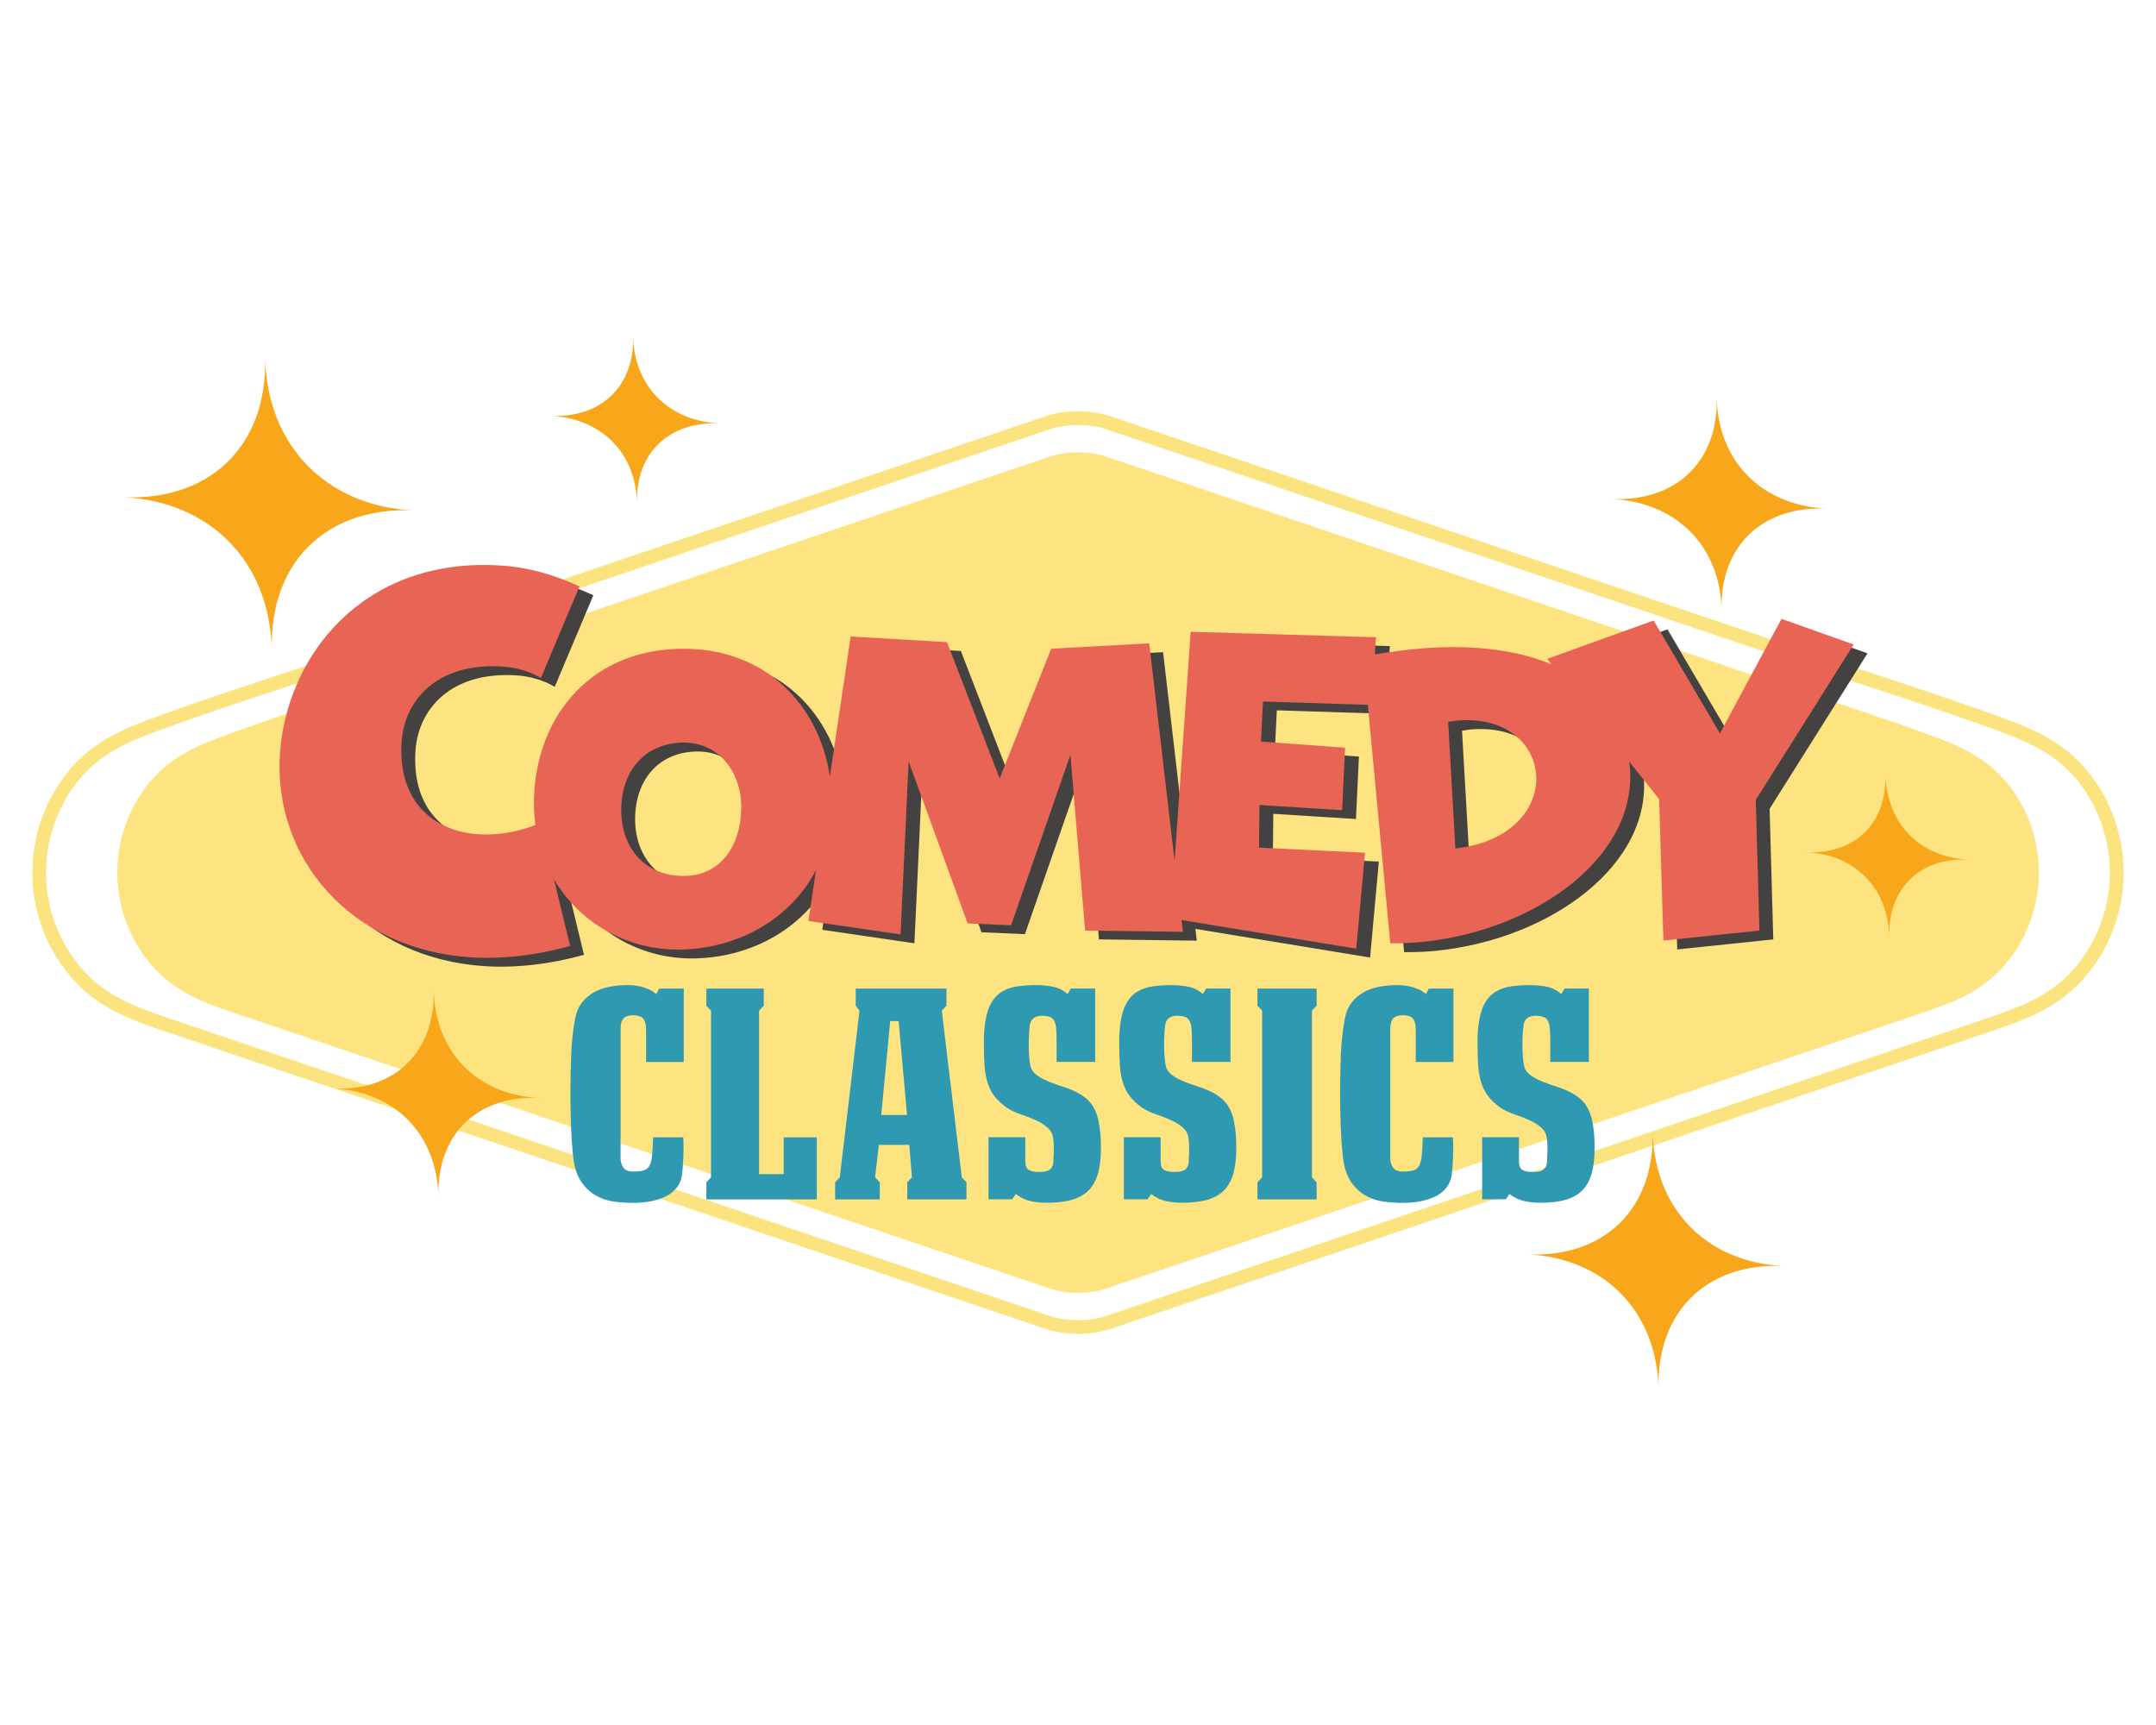
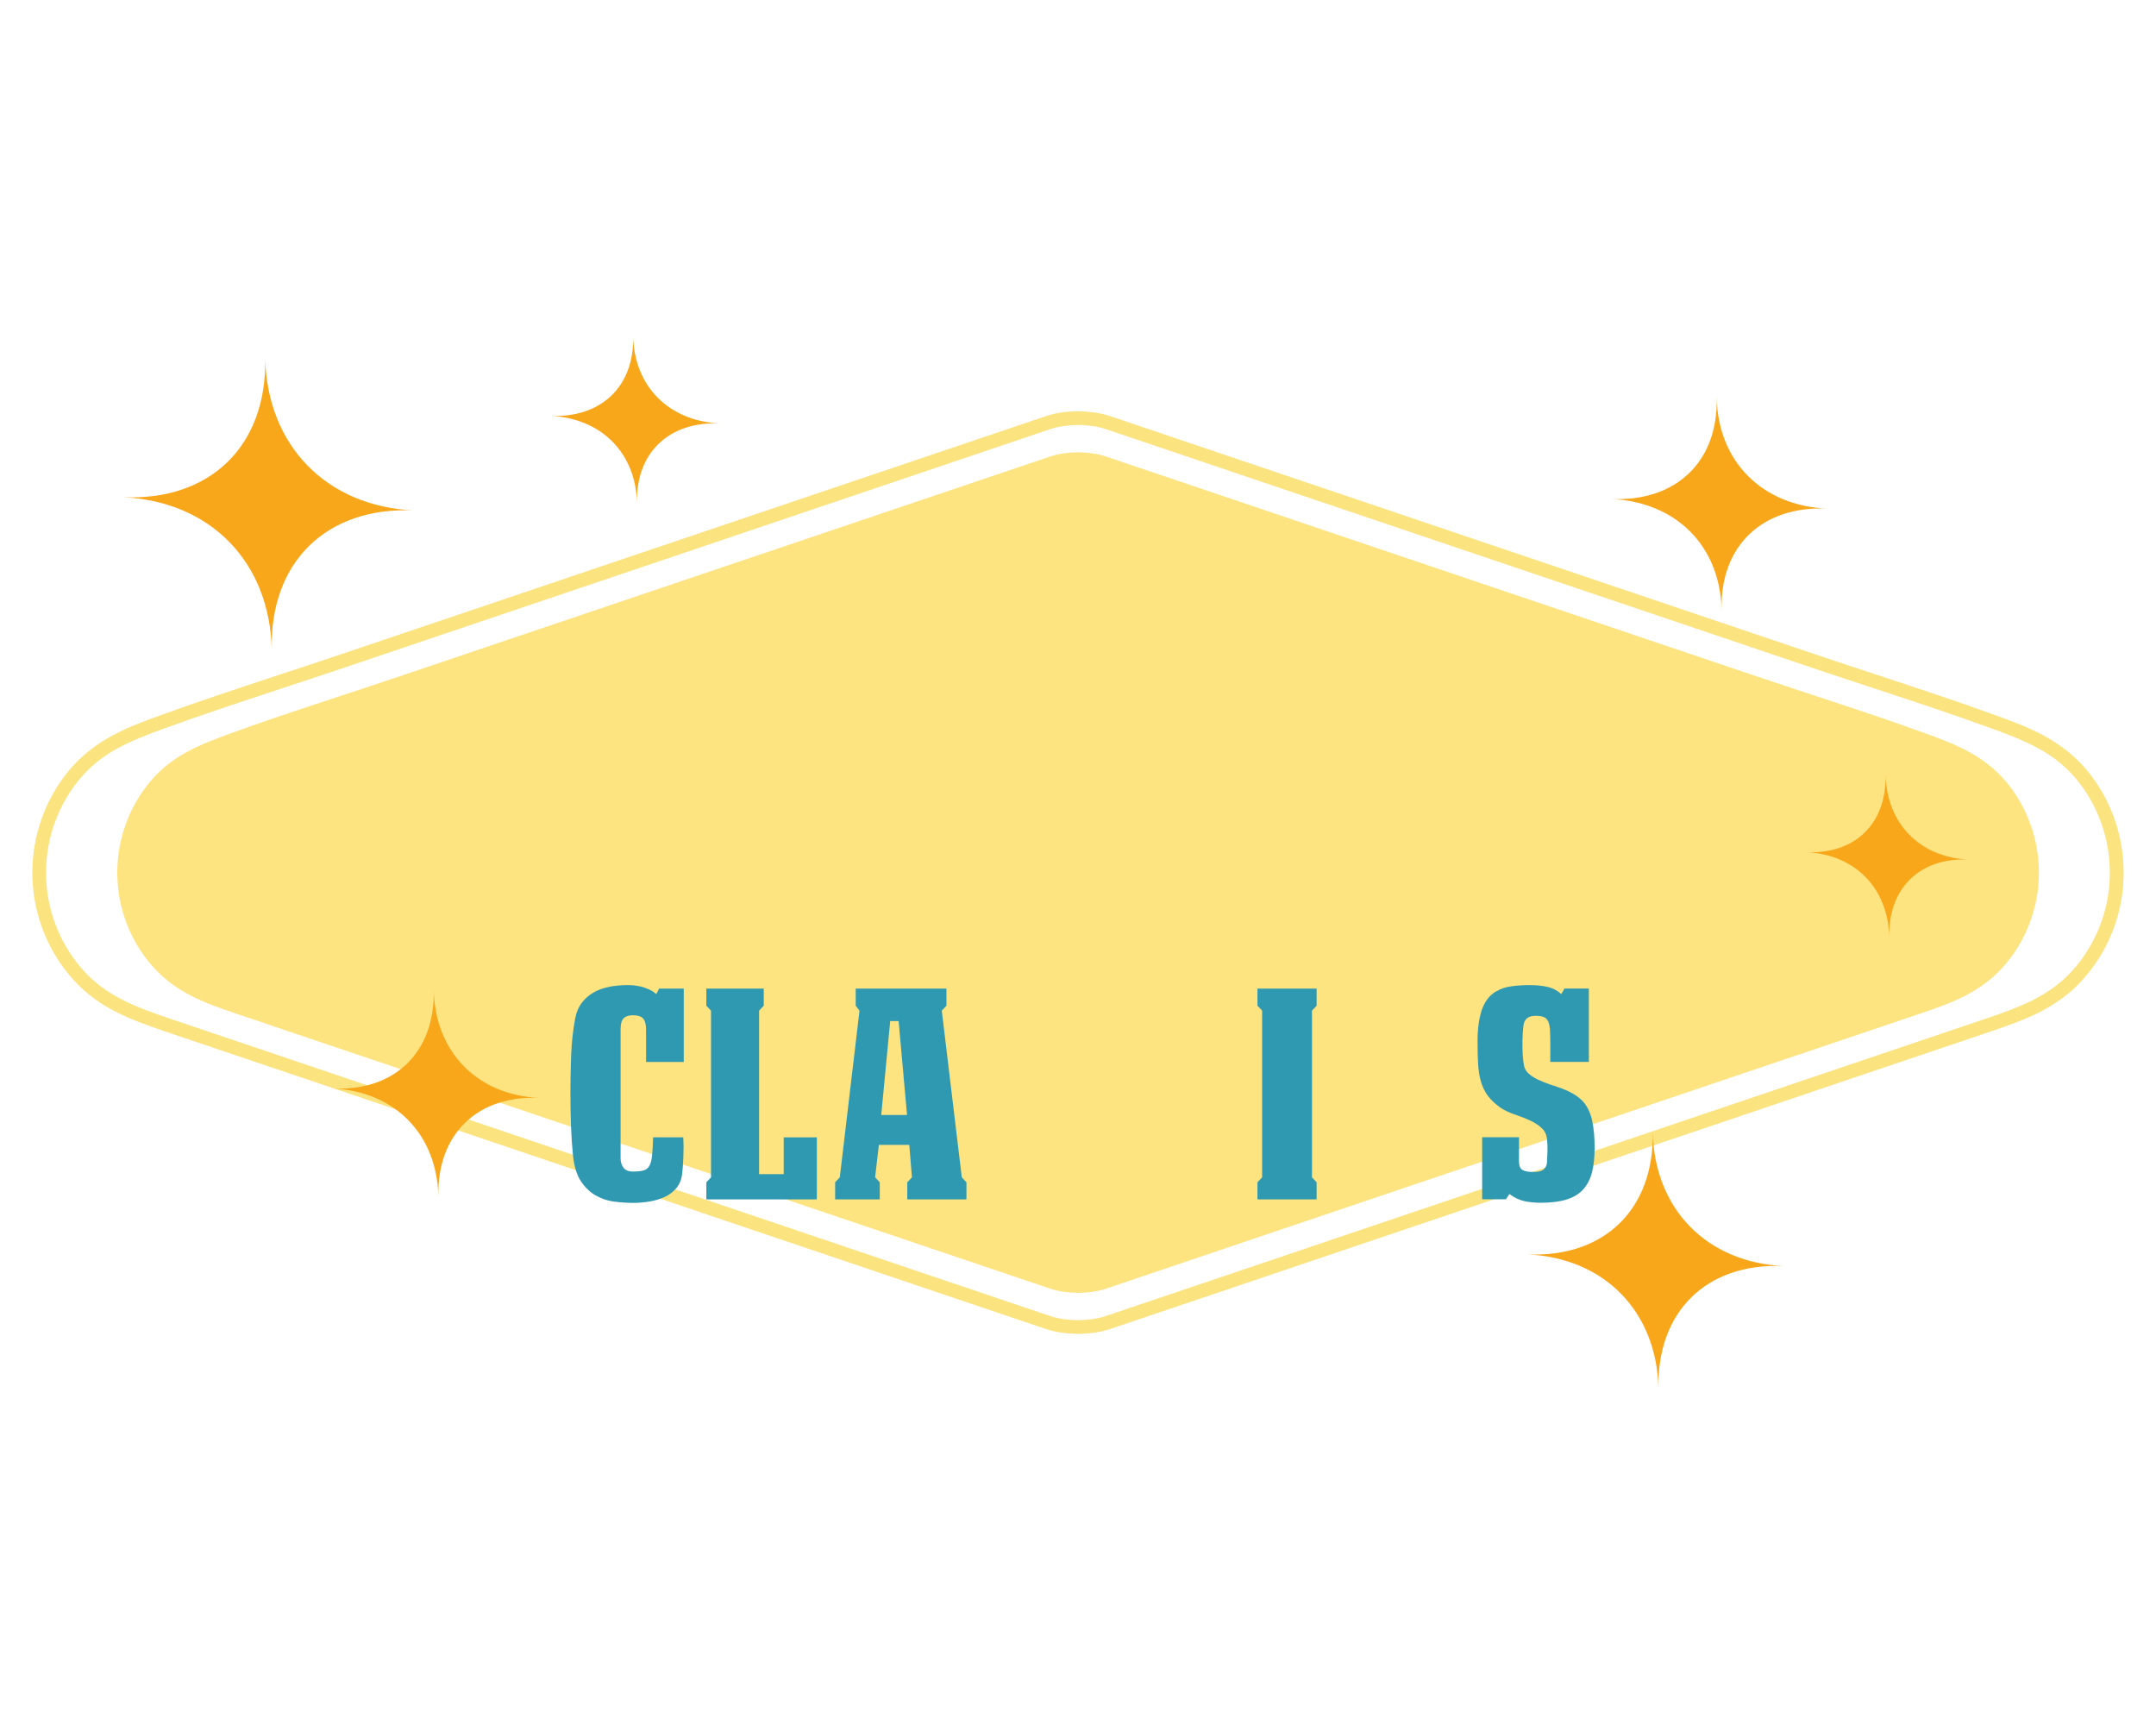
<svg xmlns="http://www.w3.org/2000/svg" id="Layer_1" data-name="Layer 1" viewBox="0 0 500 400">
  <defs>
    <style>
      .cls-1 {
        fill: #f8a71a;
      }

      .cls-2 {
        fill: #e86455;
      }

      .cls-3 {
        fill: #fbe380;
      }

      .cls-4 {
        fill: #2f99b1;
      }

      .cls-5 {
        fill: #fde480;
      }

      .cls-6 {
        fill: #444141;
      }
    </style>
  </defs>
  <path class="cls-5" d="M465.27,181.34c-5.13-6.15-11.54-8.65-18.72-11.27-12.89-4.69-26.01-8.79-39-13.17-21.44-7.24-42.89-14.49-64.33-21.73-20.07-6.78-40.14-13.56-60.2-20.34-8.87-3-17.74-5.99-26.61-8.99-1.83-.62-4.07-.93-6.4-.96-2.33.03-4.57.34-6.4.96-8.87,3-17.74,5.99-26.62,8.99-20.07,6.78-40.14,13.56-60.2,20.34-21.44,7.24-42.89,14.49-64.33,21.73-12.99,4.39-26.11,8.48-39,13.17-7.18,2.61-13.59,5.11-18.72,11.27-4.85,5.82-7.54,13.33-7.54,21,0,.91.04,1.81.11,2.72.58,7.21,3.57,14.09,8.38,19.36,5.26,5.78,11.83,8.18,18.94,10.58,4.46,1.51,8.92,3.01,13.38,4.52,7.01,2.37,14.02,4.74,21.03,7.1,8.74,2.95,17.48,5.91,26.22,8.86,9.65,3.26,19.3,6.52,28.95,9.78,9.74,3.29,19.47,6.58,29.21,9.87,9,3.04,18.01,6.08,27.01,9.12,7.45,2.52,14.9,5.03,22.35,7.55,5.07,1.71,10.14,3.43,15.22,5.14,1.88.63,3.75,1.27,5.62,1.9,1.83.62,4.07.93,6.4.96,2.33-.03,4.57-.34,6.4-.96,1.87-.63,3.75-1.27,5.62-1.9,5.07-1.71,10.15-3.43,15.22-5.14,7.45-2.52,14.9-5.03,22.35-7.55,9-3.04,18.01-6.08,27.01-9.12,9.74-3.29,19.47-6.58,29.21-9.87,9.65-3.26,19.3-6.52,28.95-9.78,8.74-2.95,17.48-5.91,26.22-8.86,7.01-2.37,14.02-4.74,21.03-7.1,4.46-1.51,8.92-3.01,13.38-4.52,7.11-2.4,13.68-4.8,18.94-10.58,4.81-5.27,7.79-12.16,8.38-19.36.07-.9.11-1.81.11-2.72,0-7.67-2.7-15.18-7.54-21Z" />
  <path class="cls-3" d="M250,309.3h-.02c-2.77-.03-5.34-.42-7.41-1.12l-75.9-25.64c-10.53-3.56-21.06-7.11-31.58-10.67-10.43-3.53-20.87-7.05-31.3-10.57l-65.55-22.14c-8.45-2.86-15.37-5.54-21.14-11.87-5.44-5.97-8.81-13.74-9.47-21.88-.08-1.01-.12-2.04-.12-3.07,0-8.7,3.03-17.12,8.52-23.72,6.03-7.24,13.94-10.12,20.91-12.66,9.31-3.39,18.88-6.54,28.13-9.59,4.62-1.52,9.39-3.09,14.07-4.67l163.43-55.21c2.07-.7,4.63-1.09,7.41-1.12h.02s.02,0,.02,0c2.78.03,5.34.42,7.41,1.12l163.43,55.21c4.67,1.58,9.45,3.15,14.06,4.67,9.26,3.05,18.83,6.2,28.14,9.59,6.98,2.54,14.88,5.42,20.91,12.66h0c5.5,6.6,8.52,15.02,8.52,23.72,0,1.02-.04,2.05-.12,3.06-.66,8.13-4.02,15.9-9.47,21.88-5.77,6.33-12.69,9.02-21.14,11.87l-96.85,32.72c-10.53,3.56-21.06,7.11-31.58,10.67-9.74,3.29-19.47,6.58-29.2,9.87l-46.69,15.77c-2.07.7-4.63,1.09-7.41,1.12h-.02ZM250,98.55c-2.44.03-4.65.36-6.41.95l-163.43,55.21c-4.69,1.58-9.47,3.16-14.09,4.68-9.23,3.04-18.77,6.18-28.04,9.55-8.25,3-14.47,5.6-19.56,11.71-5.02,6.03-7.79,13.73-7.79,21.69,0,.94.04,1.89.11,2.81.6,7.44,3.68,14.54,8.65,20,5.26,5.77,11.8,8.3,19.81,11.01l65.55,22.14c10.43,3.52,20.87,7.05,31.3,10.57,10.53,3.56,21.06,7.11,31.58,10.67l75.9,25.64c1.76.59,3.97.92,6.41.95,2.44-.03,4.66-.36,6.41-.95l46.69-15.77c9.73-3.29,19.47-6.58,29.2-9.87,10.53-3.56,21.06-7.11,31.58-10.67l96.85-32.72c8.01-2.71,14.55-5.24,19.81-11,4.97-5.46,8.05-12.56,8.65-20,.08-.93.11-1.88.11-2.81,0-7.96-2.77-15.66-7.79-21.69h0c-5.09-6.11-11.32-8.7-19.56-11.71-9.27-3.38-18.81-6.52-28.04-9.56-4.62-1.52-9.4-3.09-14.09-4.68l-163.43-55.21c-1.76-.59-3.97-.92-6.41-.95Z" />
  <g>
    <path class="cls-4" d="M145.6,228.43c.4,0,.87.02,1.41.07.54.05,1.11.15,1.71.3.61.16,1.21.37,1.82.64.6.27,1.15.63,1.65,1.08l.67-1.28h5.71v17.01h-8.74v-7.4c0-1.25-.22-2.14-.67-2.66-.45-.51-1.23-.77-2.35-.77-1.03,0-1.77.25-2.22.74-.45.49-.67,1.32-.67,2.49v30.05c0,.72.21,1.39.64,2.02.43.63,1.18.94,2.25.94.99,0,1.78-.08,2.39-.24.6-.16,1.06-.5,1.38-1.04.31-.54.53-1.33.64-2.39.11-1.05.19-2.48.24-4.27h6.99c.09,1.43.1,2.97.03,4.61-.07,1.64-.17,2.99-.3,4.07-.18,1.21-.62,2.24-1.31,3.09-.7.85-1.57,1.52-2.62,2.02-1.05.49-2.22.85-3.5,1.08-1.28.22-2.57.34-3.87.34-1.48,0-2.98-.1-4.5-.3-1.52-.2-2.95-.68-4.27-1.45-1.32-.76-2.45-1.86-3.4-3.29-.94-1.43-1.55-3.41-1.82-5.92-.22-2.15-.38-4.47-.47-6.96-.09-2.49-.13-5.08-.13-7.77,0-2.82.06-5.68.17-8.57.11-2.89.41-5.68.91-8.37.27-1.52.8-2.79,1.58-3.8.78-1.01,1.73-1.82,2.82-2.42,1.1-.61,2.32-1.03,3.66-1.28,1.34-.25,2.73-.37,4.17-.37Z" />
    <path class="cls-4" d="M181.77,263.73h7.66v14.39h-25.62v-3.97l1.08-1.14v-38.66l-1.08-1.14v-3.97h13.31v3.97l-1.08,1.14v37.92h5.71v-8.54Z" />
    <path class="cls-4" d="M199.32,234.35l-.87-1.14v-3.97h21.04v3.97l-1.08,1.14,4.64,38.66,1.08,1.14v3.97h-13.72v-3.97l1.08-1.14-.61-7.53h-7.06l-.87,7.53,1.08,1.14v3.97h-10.35v-3.97l1.08-1.14,4.57-38.66ZM210.35,258.55l-1.95-21.78h-1.95l-2.08,21.78h5.98Z" />
-     <path class="cls-4" d="M232.47,229.91c1.03-.63,2.23-1.03,3.6-1.21,1.37-.18,2.74-.27,4.13-.27,1.52,0,2.9.13,4.13.4,1.23.27,2.32.83,3.26,1.68l.74-1.28h5.65v17.01h-8.94v-4.1c0-1.3-.02-2.38-.07-3.23-.05-.85-.18-1.52-.4-2.02-.23-.49-.56-.84-1.01-1.04-.45-.2-1.1-.3-1.95-.3-1.61,0-2.53.7-2.76,2.08-.09.54-.16,1.23-.2,2.08-.05.85-.07,1.74-.07,2.66s.03,1.82.1,2.69c.07.87.17,1.6.3,2.19.18.72.58,1.33,1.21,1.85.63.52,1.36.96,2.19,1.34.83.38,1.7.73,2.62,1.04.92.31,1.78.61,2.59.87,2.15.81,3.76,1.76,4.84,2.86,1.08,1.1,1.84,2.59,2.29,4.47.22,1.08.38,2.14.47,3.19.09,1.05.13,2.16.13,3.33,0,2.15-.2,4.02-.6,5.61-.4,1.59-1.08,2.91-2.02,3.97-.94,1.05-2.22,1.84-3.83,2.35-1.61.51-3.63.77-6.05.77-1.34,0-2.6-.12-3.76-.37-1.17-.25-2.33-.8-3.5-1.65l-.81,1.21h-5.51v-14.39h8.54v5.51c0,1.08.27,1.77.81,2.08.54.31,1.34.47,2.42.47.72,0,1.29-.07,1.71-.2.43-.13.75-.32.97-.57.22-.25.38-.51.47-.81.09-.29.13-.59.13-.91.04-.81.08-1.65.1-2.52.02-.87-.01-1.69-.1-2.45-.09-1.16-.53-2.09-1.31-2.79-.78-.69-1.73-1.29-2.82-1.78-1.1-.49-2.25-.94-3.46-1.34-1.21-.4-2.29-.92-3.23-1.55-1.26-.9-2.23-1.82-2.92-2.76-.7-.94-1.22-2.02-1.58-3.23-.36-1.21-.58-2.58-.67-4.1-.09-1.52-.13-3.29-.13-5.31,0-2.82.32-5.22.97-7.19.65-1.97,1.76-3.43,3.33-4.37Z" />
-     <path class="cls-4" d="M263.86,229.91c1.03-.63,2.23-1.03,3.6-1.21,1.37-.18,2.74-.27,4.13-.27,1.52,0,2.9.13,4.13.4,1.23.27,2.32.83,3.26,1.68l.74-1.28h5.65v17.01h-8.94v-4.1c0-1.3-.02-2.38-.07-3.23-.05-.85-.18-1.52-.4-2.02-.23-.49-.56-.84-1.01-1.04-.45-.2-1.1-.3-1.95-.3-1.61,0-2.53.7-2.76,2.08-.09.54-.16,1.23-.2,2.08-.05.85-.07,1.74-.07,2.66s.03,1.82.1,2.69c.07.87.17,1.6.3,2.19.18.72.58,1.33,1.21,1.85.63.52,1.36.96,2.19,1.34.83.38,1.7.73,2.62,1.04.92.31,1.78.61,2.59.87,2.15.81,3.76,1.76,4.84,2.86,1.08,1.1,1.84,2.59,2.29,4.47.22,1.08.38,2.14.47,3.19.09,1.05.13,2.16.13,3.33,0,2.15-.2,4.02-.6,5.61-.4,1.59-1.08,2.91-2.02,3.97-.94,1.05-2.22,1.84-3.83,2.35-1.61.51-3.63.77-6.05.77-1.34,0-2.6-.12-3.76-.37-1.17-.25-2.33-.8-3.5-1.65l-.81,1.21h-5.51v-14.39h8.54v5.51c0,1.08.27,1.77.81,2.08.54.31,1.34.47,2.42.47.72,0,1.29-.07,1.71-.2.43-.13.75-.32.97-.57.22-.25.38-.51.47-.81.09-.29.13-.59.13-.91.04-.81.08-1.65.1-2.52.02-.87-.01-1.69-.1-2.45-.09-1.16-.53-2.09-1.31-2.79-.78-.69-1.73-1.29-2.82-1.78-1.1-.49-2.25-.94-3.46-1.34-1.21-.4-2.29-.92-3.23-1.55-1.26-.9-2.23-1.82-2.92-2.76-.7-.94-1.22-2.02-1.58-3.23-.36-1.21-.58-2.58-.67-4.1-.09-1.52-.13-3.29-.13-5.31,0-2.82.32-5.22.97-7.19.65-1.97,1.76-3.43,3.33-4.37Z" />
    <path class="cls-4" d="M305.34,274.15v3.97h-13.72v-3.97l1.08-1.14v-38.66l-1.08-1.14v-3.97h13.72v3.97l-1.08,1.14v38.66l1.08,1.14Z" />
-     <path class="cls-4" d="M324.1,228.43c.4,0,.87.02,1.41.07.54.05,1.11.15,1.71.3.61.16,1.21.37,1.82.64.6.27,1.15.63,1.65,1.08l.67-1.28h5.71v17.01h-8.74v-7.4c0-1.25-.22-2.14-.67-2.66-.45-.51-1.23-.77-2.35-.77-1.03,0-1.77.25-2.22.74-.45.49-.67,1.32-.67,2.49v30.05c0,.72.21,1.39.64,2.02.43.63,1.18.94,2.25.94.99,0,1.78-.08,2.39-.24.6-.16,1.06-.5,1.38-1.04.31-.54.53-1.33.64-2.39.11-1.05.19-2.48.24-4.27h6.99c.09,1.43.1,2.97.03,4.61-.07,1.64-.17,2.99-.3,4.07-.18,1.21-.62,2.24-1.31,3.09-.7.85-1.57,1.52-2.62,2.02-1.05.49-2.22.85-3.5,1.08-1.28.22-2.57.34-3.87.34-1.48,0-2.98-.1-4.5-.3-1.52-.2-2.95-.68-4.27-1.45-1.32-.76-2.45-1.86-3.4-3.29-.94-1.43-1.55-3.41-1.82-5.92-.22-2.15-.38-4.47-.47-6.96-.09-2.49-.13-5.08-.13-7.77,0-2.82.06-5.68.17-8.57.11-2.89.41-5.68.91-8.37.27-1.52.8-2.79,1.58-3.8.78-1.01,1.73-1.82,2.82-2.42,1.1-.61,2.32-1.03,3.66-1.28,1.34-.25,2.73-.37,4.17-.37Z" />
    <path class="cls-4" d="M346.96,229.91c1.03-.63,2.23-1.03,3.6-1.21,1.37-.18,2.74-.27,4.13-.27,1.52,0,2.9.13,4.13.4,1.23.27,2.32.83,3.26,1.68l.74-1.28h5.65v17.01h-8.94v-4.1c0-1.3-.02-2.38-.07-3.23-.05-.85-.18-1.52-.4-2.02-.23-.49-.56-.84-1.01-1.04-.45-.2-1.1-.3-1.95-.3-1.61,0-2.53.7-2.76,2.08-.09.54-.16,1.23-.2,2.08-.05.85-.07,1.74-.07,2.66s.03,1.82.1,2.69c.07.87.17,1.6.3,2.19.18.72.58,1.33,1.21,1.85.63.52,1.36.96,2.19,1.34.83.38,1.7.73,2.62,1.04.92.31,1.78.61,2.59.87,2.15.81,3.76,1.76,4.84,2.86,1.08,1.1,1.84,2.59,2.29,4.47.22,1.08.38,2.14.47,3.19.09,1.05.13,2.16.13,3.33,0,2.15-.2,4.02-.6,5.61-.4,1.59-1.08,2.91-2.02,3.97-.94,1.05-2.22,1.84-3.83,2.35-1.61.51-3.63.77-6.05.77-1.34,0-2.6-.12-3.76-.37-1.17-.25-2.33-.8-3.5-1.65l-.81,1.21h-5.51v-14.39h8.54v5.51c0,1.08.27,1.77.81,2.08.54.31,1.34.47,2.42.47.72,0,1.29-.07,1.71-.2.43-.13.75-.32.97-.57.22-.25.38-.51.47-.81.09-.29.13-.59.13-.91.04-.81.08-1.65.1-2.52.02-.87-.01-1.69-.1-2.45-.09-1.16-.53-2.09-1.31-2.79-.78-.69-1.73-1.29-2.82-1.78-1.1-.49-2.25-.94-3.46-1.34-1.21-.4-2.29-.92-3.23-1.55-1.26-.9-2.23-1.82-2.92-2.76-.7-.94-1.22-2.02-1.58-3.23-.36-1.21-.58-2.58-.67-4.1-.09-1.52-.13-3.29-.13-5.31,0-2.82.32-5.22.97-7.19.65-1.97,1.76-3.43,3.33-4.37Z" />
  </g>
  <g>
-     <path class="cls-6" d="M433.07,151.49l-16.71-5.94-14.28,26.57-15.37-26.19-24.68,8.9,1.02,1.28c-8.69-3.65-19.9-4.79-32.39-3.49-2.88.3-5.75.7-8.62,1.17l.29-3.97-42.99-1.27-3.73,53.12-5.88-50.44-22.74,1.25-11.95,30.07-12.21-31.6-22.34-1.3-4.82,32.42c-2.45-16.22-14.71-29.96-34.77-29.58-21.76.41-34.23,17.07-33.86,36.83.03,1.38.14,2.72.32,4.04-4.32,1.68-8.92,2.41-13.15,2.14-10.32-.68-18.77-7.45-17.86-21.41.63-9.59,8.16-18.48,23.45-17.48,2.91.19,6.03,1,8.85,2.65l8.95-21.23c-6.39-2.98-12.51-4.48-18.09-4.84-32.41-2.12-49.92,21.35-51.38,43.69-1.58,24.15,16.29,45.32,44.21,47.15,7.04.46,14.9-.36,23.09-2.63l-3.75-15.46c5.97,10.14,17.06,16.53,29.37,16.3,13.32-.25,25.51-7.05,31.39-18.44l-1.75,11.8,21.37,3.13,1.87-40.12,13.68,37.56,10.08.44,13.76-39.53,3.41,40.75,22.68.29-.32-2.73,40.52,6.64,2.03-22.25-24.58-1.18.1-9.89,19.17,1.2.69-14.48-19.5-1.44.46-9.28,24.31.78,5.21,55.3c2.55,0,5.1-.07,7.62-.34,26.34-2.73,50.08-19.97,47.9-40.98-.03-.28-.07-.55-.11-.82l6.94,8.7.99,32.81,22.27-2.33-.85-30.28,22.72-36.08ZM162.17,205.17c-9.97.19-14.74-7.16-14.88-14.77-.18-9.43,5.41-15.98,14.21-16.14,8.7-.17,13.47,7.27,13.61,14.34.18,9.61-4.86,16.42-12.93,16.57ZM340.74,198.81l-1.68-29.36c.54-.06,1.07-.2,1.52-.25,11.55-1.2,18.12,5.05,18.85,12.08.79,7.58-5.17,16.04-18.69,17.53Z" />
-     <path class="cls-2" d="M429.86,149.44l-16.71-5.94-14.28,26.57-15.37-26.19-24.68,8.9,1.02,1.28c-8.69-3.65-19.9-4.79-32.39-3.49-2.88.3-5.75.7-8.62,1.17l.29-3.97-42.99-1.27-3.73,53.12-5.88-50.44-22.74,1.25-11.95,30.07-12.21-31.6-22.34-1.3-4.82,32.42c-2.45-16.22-14.71-29.96-34.77-29.58-21.76.41-34.23,17.07-33.86,36.83.03,1.38.14,2.72.32,4.04-4.32,1.68-8.92,2.41-13.15,2.14-10.32-.68-18.77-7.45-17.86-21.41.63-9.59,8.16-18.48,23.45-17.48,2.91.19,6.03,1,8.85,2.65l8.95-21.23c-6.39-2.98-12.51-4.48-18.09-4.84-32.41-2.12-49.92,21.35-51.38,43.69-1.58,24.15,16.29,45.32,44.21,47.15,7.04.46,14.9-.36,23.09-2.63l-3.75-15.46c5.97,10.14,17.06,16.53,29.37,16.3,13.32-.25,25.51-7.05,31.39-18.44l-1.75,11.8,21.37,3.13,1.87-40.12,13.68,37.56,10.08.44,13.76-39.53,3.41,40.75,22.68.29-.32-2.73,40.52,6.64,2.03-22.25-24.58-1.18.1-9.89,19.17,1.2.69-14.48-19.5-1.44.46-9.28,24.31.78,5.21,55.3c2.55,0,5.1-.07,7.62-.34,26.34-2.73,50.08-19.97,47.9-40.98-.03-.28-.07-.55-.11-.82l6.94,8.7.99,32.81,22.27-2.33-.85-30.28,22.72-36.08ZM158.95,203.11c-9.97.19-14.74-7.16-14.88-14.77-.18-9.43,5.41-15.98,14.21-16.14s13.47,7.27,13.61,14.34c.18,9.61-4.86,16.42-12.93,16.57ZM337.52,196.75l-1.68-29.36c.54-.06,1.07-.2,1.52-.25,11.55-1.2,18.12,5.05,18.85,12.08.79,7.58-5.17,16.04-18.69,17.53Z" />
-   </g>
+     </g>
  <path class="cls-1" d="M423.71,117.94c-15.05-.67-24.8,8.67-24.46,23.44-.34-14.77-10.54-25-25.59-25.67,15.05.67,24.8-8.67,24.46-23.44.34,14.77,10.54,25,25.59,25.67Z" />
  <path class="cls-1" d="M166.96,98.19c-11.84-.53-19.51,6.82-19.24,18.43-.27-11.61-8.29-19.66-20.12-20.19,11.84.53,19.5-6.82,19.24-18.43.26,11.61,8.29,19.66,20.12,20.19Z" />
  <path class="cls-1" d="M96.07,118.36c-20.34-.92-33.51,11.94-33.05,32.27-.46-20.33-14.24-34.42-34.57-35.34,20.34.92,33.51-11.94,33.05-32.27.45,20.33,14.24,34.43,34.57,35.35Z" />
  <path class="cls-1" d="M413.73,293.58c-17.91-.81-29.51,10.51-29.11,28.42-.4-17.91-12.54-30.32-30.45-31.13,17.91.81,29.51-10.52,29.11-28.42.4,17.91,12.54,30.32,30.45,31.13Z" />
  <path class="cls-1" d="M125.06,254.59c-14.4-.65-23.72,8.45-23.4,22.84-.32-14.39-10.08-24.37-24.47-25.02,14.4.65,23.72-8.45,23.4-22.85.32,14.39,10.08,24.37,24.47,25.02Z" />
  <path class="cls-1" d="M456.55,199.32c-11.33-.51-18.67,6.65-18.41,17.98-.26-11.33-7.93-19.18-19.26-19.69,11.33.51,18.67-6.65,18.41-17.98.25,11.33,7.93,19.18,19.26,19.69Z" />
</svg>